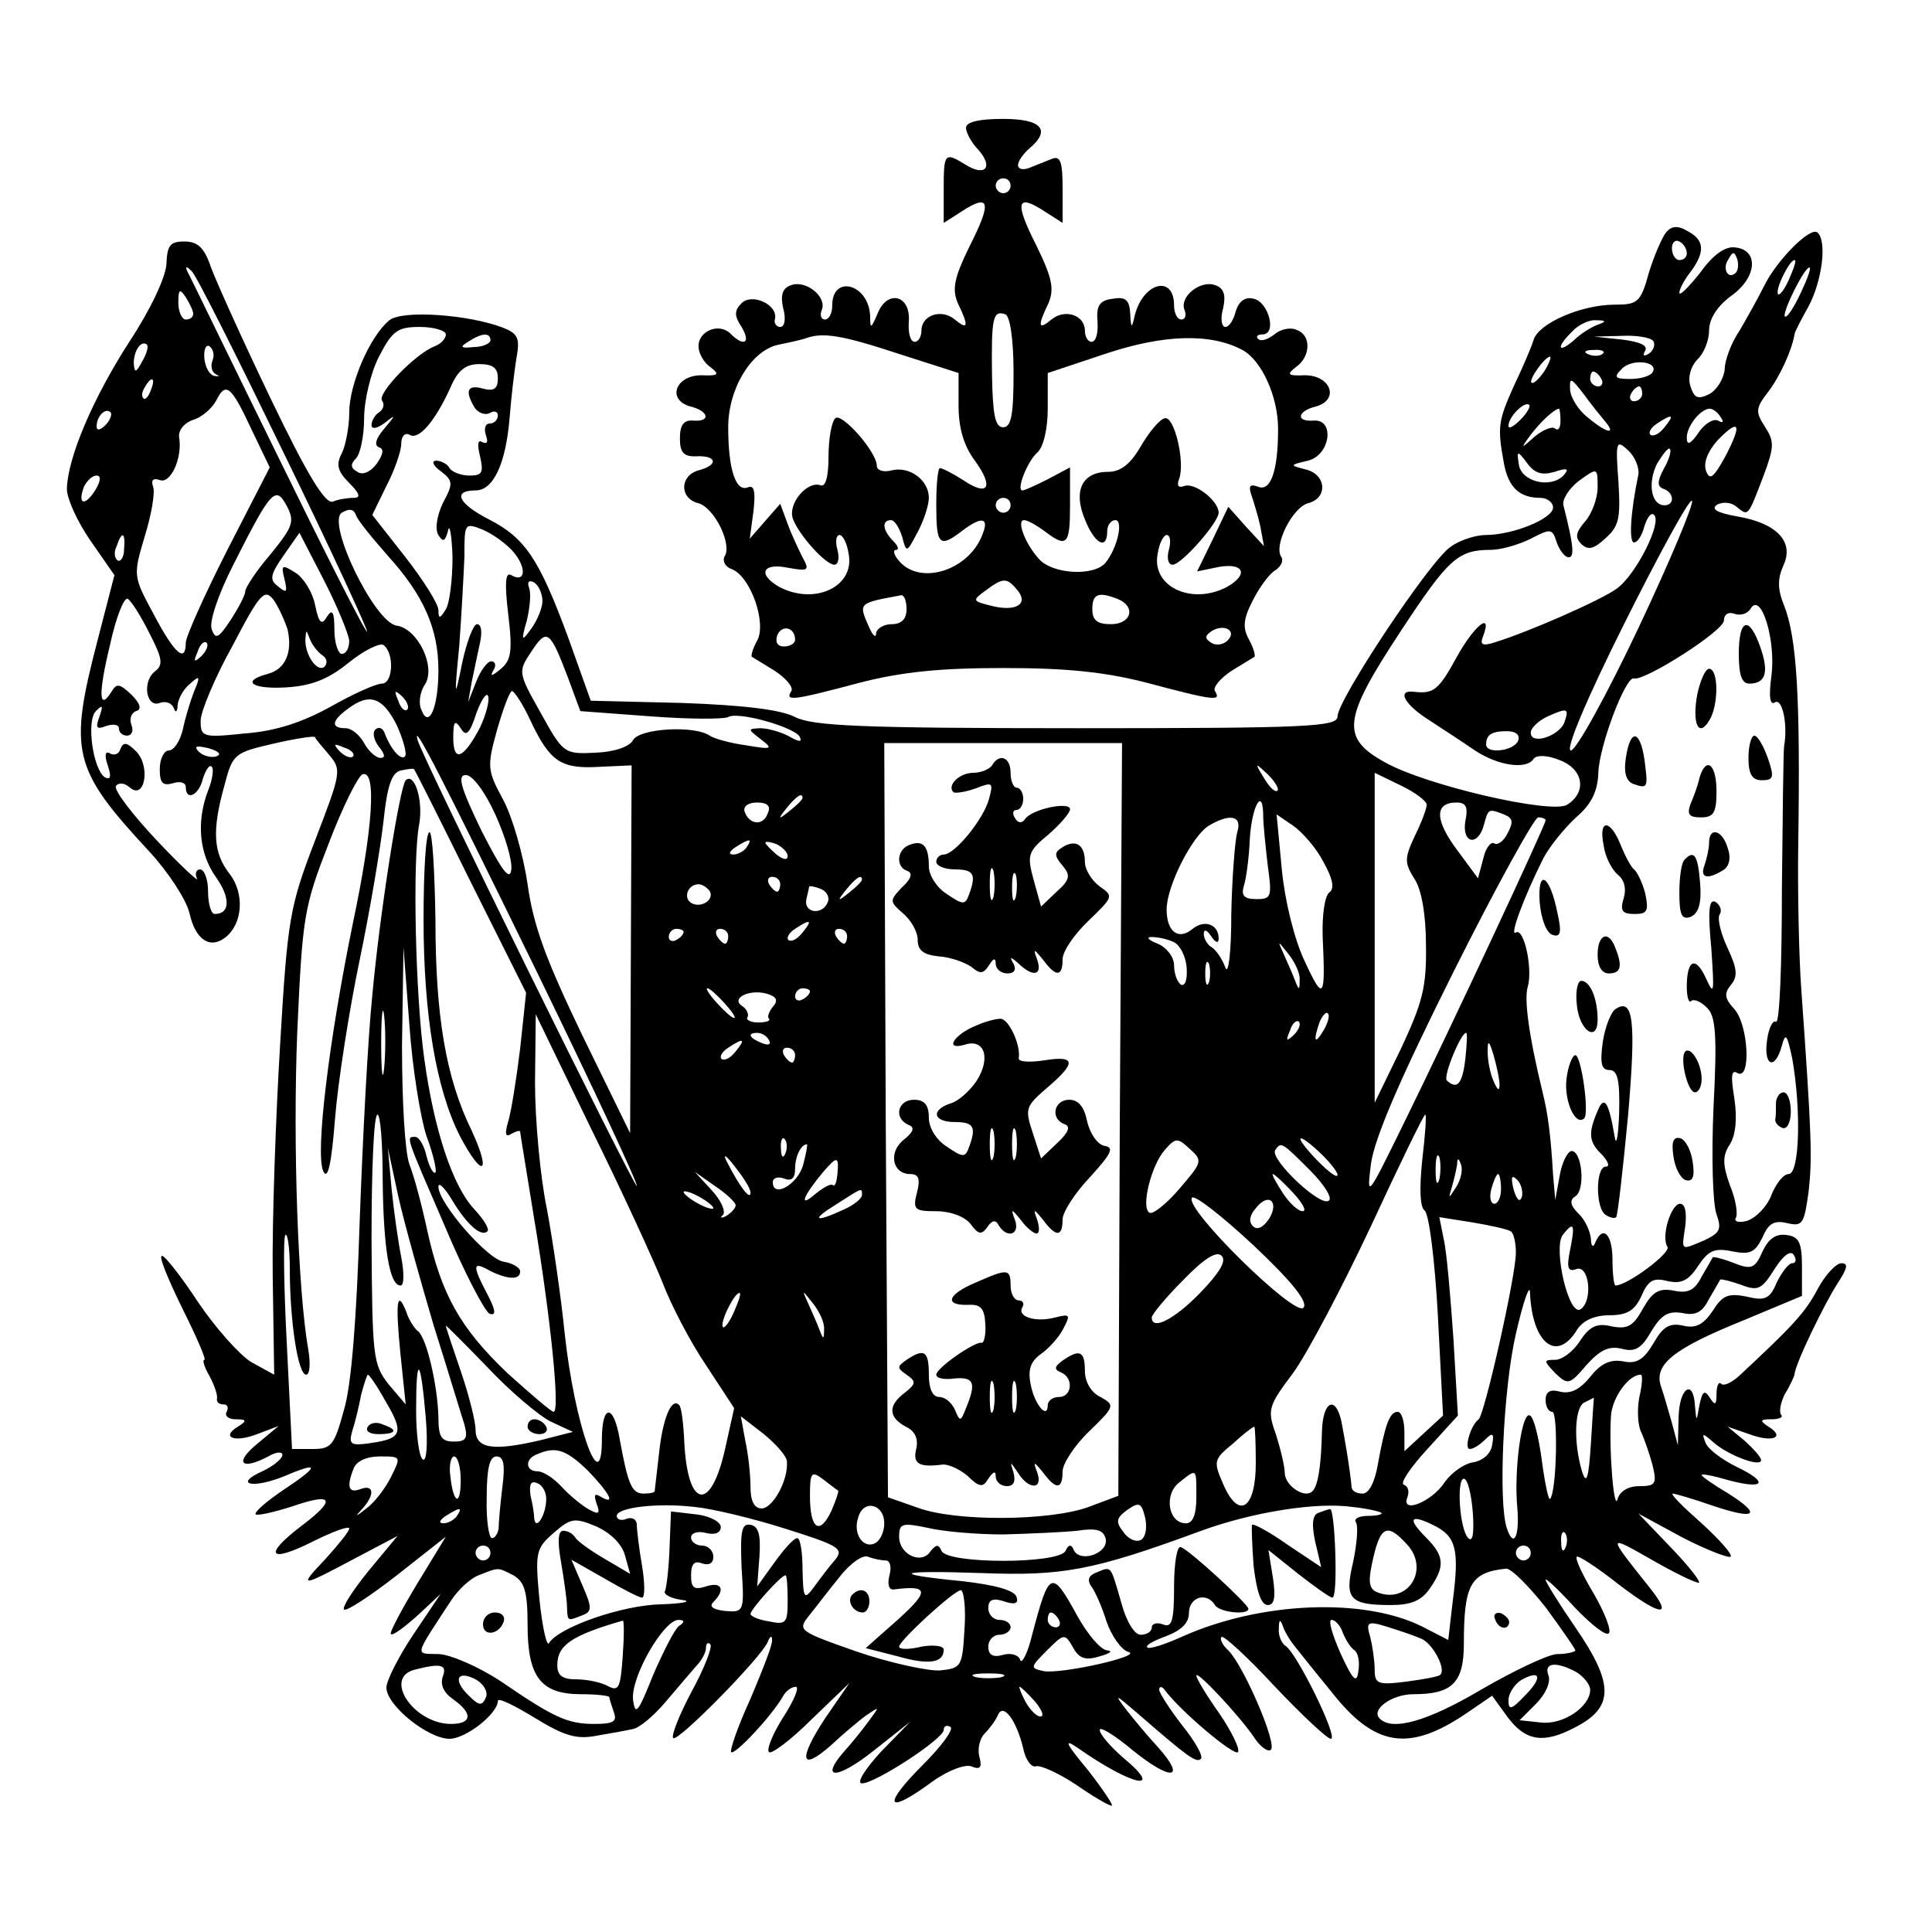
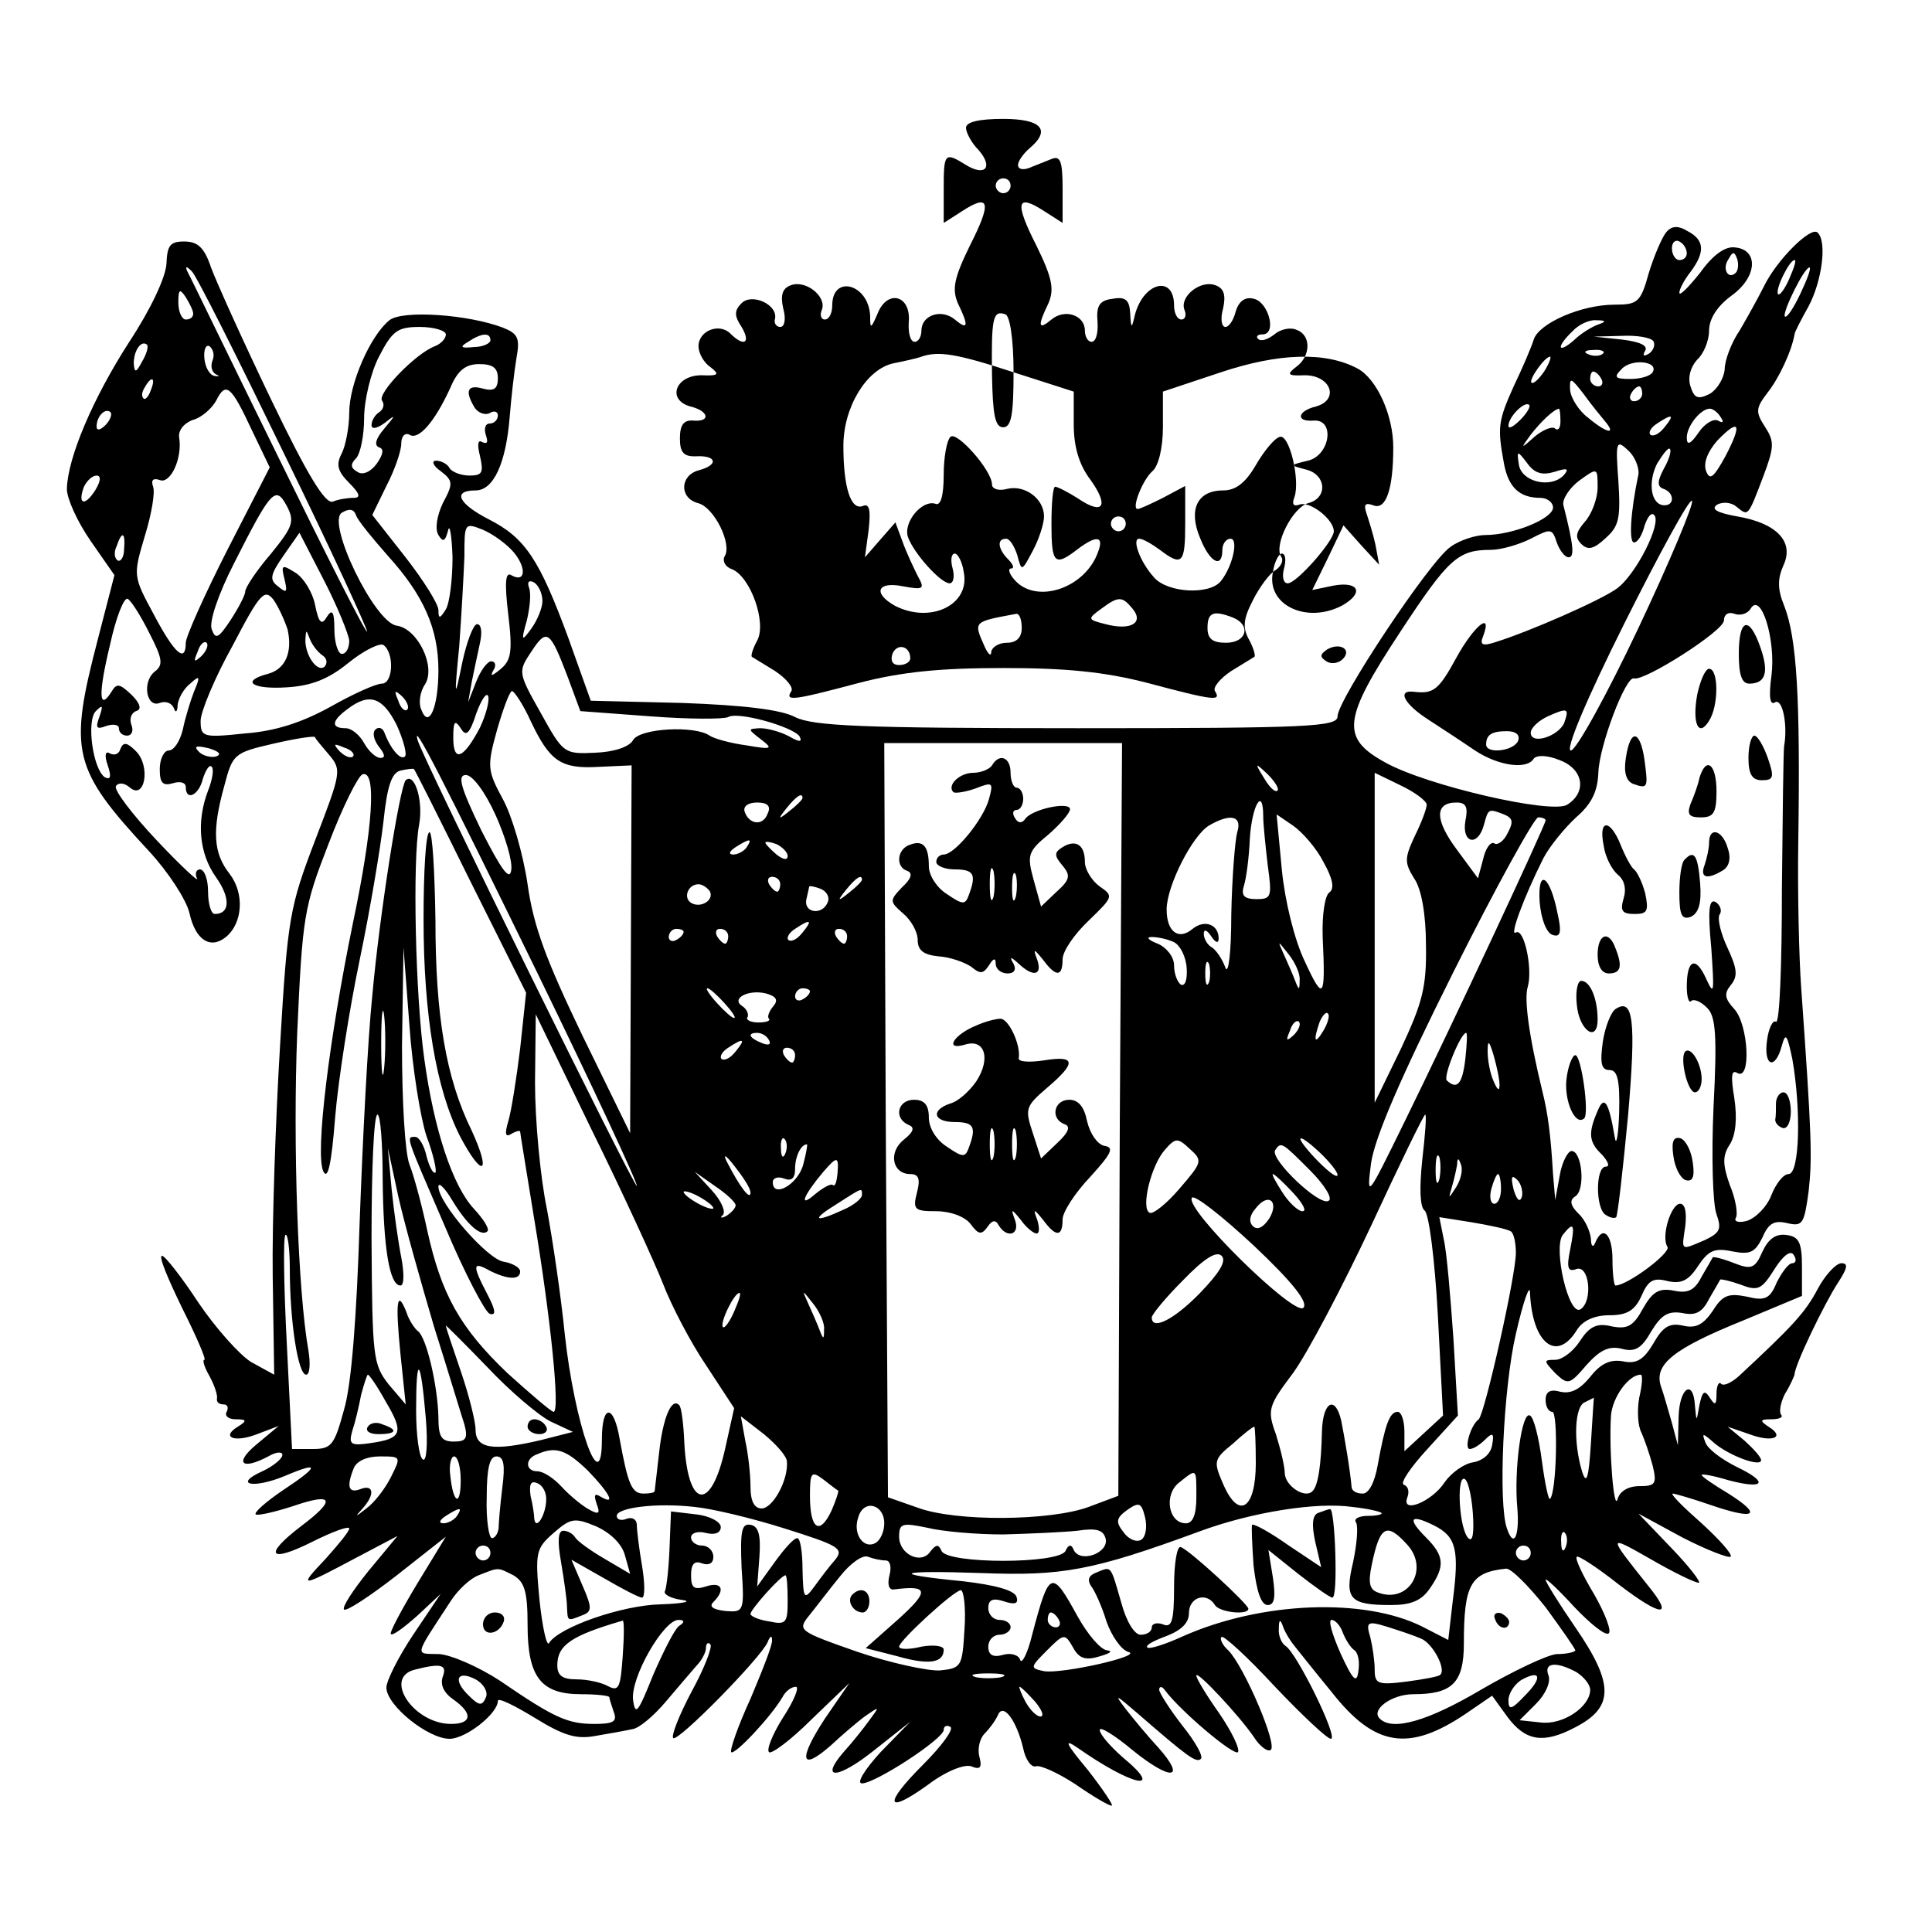
<svg xmlns="http://www.w3.org/2000/svg" version="1.0" width="260pt" height="260pt" viewBox="0 0 260 260" preserveAspectRatio="xMidYMid meet">
  <g transform="translate(0,260) scale(0.1,-0.1)" fill="#000000" stroke="none">
-     <path d="M1300 2428 c0 -6 7 -20 17 -30 20 -23 9 -36 -17 -20 -29 18 -30 16 -30 -33 l0 -45 25 16 c37 24 40 12 10 -47 -21 -43 -24 -58 -16 -77 15 -31 14 -37 -4 -22 -18 15 -45 6 -45 -15 0 -8 -4 -15 -9 -15 -6 0 -9 12 -8 27 3 36 -29 44 -42 11 -9 -21 -10 -21 -10 -3 -2 43 -51 56 -51 14 0 -10 -4 -19 -10 -19 -5 0 -7 6 -4 13 7 18 -22 41 -42 33 -11 -4 -14 -13 -10 -31 4 -14 2 -25 -4 -25 -5 0 -9 5 -7 11 4 19 -31 35 -45 21 -10 -10 -10 -17 0 -32 13 -22 3 -27 -15 -9 -15 15 -43 4 -43 -17 0 -9 7 -22 16 -28 13 -10 11 -12 -12 -11 -35 0 -47 -33 -15 -42 25 -6 28 -21 4 -19 -13 1 -18 -6 -18 -24 0 -19 5 -25 23 -24 27 1 29 -12 2 -19 -25 -7 -26 -37 -1 -44 22 -5 47 -56 36 -72 -3 -6 1 -14 10 -17 25 -10 47 -72 34 -96 -6 -11 -9 -21 -7 -22 2 -1 16 -10 31 -19 15 -10 25 -22 22 -27 -9 -14 1 -13 91 11 58 15 110 20 194 20 84 0 136 -5 194 -20 90 -24 100 -25 91 -11 -3 5 7 17 22 27 15 9 29 18 31 19 2 1 -1 12 -7 23 -9 16 -8 28 5 53 9 18 23 37 31 41 7 5 11 13 7 18 -10 16 16 67 37 72 26 7 24 38 -3 45 -23 6 -23 6 2 12 30 7 37 56 8 54 -25 -2 -22 13 3 19 32 9 20 42 -15 42 -23 -1 -25 1 -12 11 20 14 21 43 1 50 -8 4 -22 1 -30 -6 -9 -7 -18 -10 -22 -6 -3 3 -1 6 6 6 20 0 8 44 -12 48 -12 3 -20 -4 -24 -17 -3 -12 -9 -21 -14 -21 -5 0 -7 11 -3 25 4 18 1 27 -10 31 -20 8 -49 -15 -42 -33 3 -7 1 -13 -4 -13 -6 0 -10 9 -10 19 0 42 -42 31 -53 -14 -4 -18 -5 -17 -6 3 -1 18 -6 23 -23 20 -18 -2 -23 -9 -21 -31 1 -15 -2 -27 -8 -27 -5 0 -9 7 -9 15 0 21 -27 30 -45 15 -18 -15 -19 -9 -4 22 8 19 5 34 -16 77 -30 59 -27 71 10 47 l25 -16 0 46 c0 37 -3 45 -15 40 -8 -3 -22 -9 -30 -12 -8 -3 -15 -2 -15 4 0 5 7 15 15 22 30 25 17 40 -35 40 -32 0 -50 -4 -50 -12z m60 -78 c0 -5 -4 -10 -10 -10 -5 0 -10 5 -10 10 0 6 5 10 10 10 6 0 10 -4 10 -10z m4 -251 c0 -57 -3 -74 -14 -74 -11 0 -14 17 -15 70 -1 77 1 88 18 82 6 -2 11 -33 11 -78z m-155 25 l81 -26 0 -44 c0 -30 7 -54 22 -74 26 -36 18 -49 -16 -26 -14 9 -28 16 -31 16 -3 0 -5 -22 -5 -50 0 -53 4 -58 34 -35 26 20 37 19 29 -2 -17 -50 -84 -72 -113 -38 -7 8 -9 15 -4 15 4 0 3 5 -4 12 -14 14 -16 28 -3 28 5 0 11 -10 15 -22 6 -23 6 -22 21 6 8 15 15 36 15 46 0 24 -26 43 -50 37 -11 -3 -20 0 -20 6 0 19 -48 73 -56 64 -5 -5 -9 -28 -9 -51 0 -28 -4 -42 -11 -39 -18 6 -44 -25 -37 -45 8 -22 44 -62 56 -62 5 0 7 9 4 20 -3 11 -2 20 3 20 4 0 10 -11 12 -25 9 -44 -45 -70 -93 -45 -30 17 -23 33 11 26 28 -5 30 -4 20 14 -5 10 -15 31 -20 45 l-10 27 -21 -24 -20 -23 5 37 c3 27 1 36 -8 32 -16 -6 -26 25 -26 81 0 52 31 103 67 111 15 3 33 7 38 9 23 8 48 4 124 -21z m463 5 c26 -14 48 -63 48 -106 0 -57 -10 -85 -27 -78 -11 4 -13 1 -9 -11 3 -9 9 -28 12 -42 l5 -27 -24 26 -24 27 -21 -44 -21 -43 29 6 c34 6 41 -10 11 -27 -48 -25 -102 1 -93 45 2 14 8 25 12 25 5 0 6 -9 3 -20 -3 -11 -1 -20 5 -20 12 0 62 57 62 70 0 16 -32 41 -46 36 -8 -3 -11 0 -7 10 8 23 -7 86 -20 81 -7 -2 -21 -19 -32 -38 -14 -24 -27 -34 -44 -34 -35 0 -47 -26 -31 -64 13 -33 30 -42 30 -16 0 8 5 15 11 15 11 0 3 -37 -13 -57 -15 -19 -72 -16 -90 5 -19 21 -30 52 -20 52 5 0 17 -7 28 -15 30 -23 34 -18 34 35 l0 51 -30 -16 c-16 -8 -31 -15 -34 -15 -9 0 7 40 20 51 8 7 14 31 14 59 l0 48 78 26 c78 26 141 28 184 5z m-312 -209 c0 -5 -4 -10 -10 -10 -5 0 -10 5 -10 10 0 6 5 10 10 10 6 0 10 -4 10 -10z m9 -114 c16 -19 -2 -30 -36 -21 -24 6 -25 7 -7 20 24 18 29 18 43 1z m-149 -26 c0 -13 -7 -20 -20 -20 -11 0 -20 -6 -21 -12 0 -7 -4 -4 -9 7 -15 34 -16 33 43 44 4 0 7 -8 7 -19z m284 14 c25 -10 19 -34 -9 -34 -18 0 -25 5 -25 20 0 21 8 24 34 14z m-434 -55 c0 -5 -7 -9 -15 -9 -9 0 -12 6 -9 15 6 15 24 11 24 -6z m582 -1 c-6 -6 -16 -7 -22 -3 -9 6 -9 9 1 16 17 10 34 0 21 -13z" />
+     <path d="M1300 2428 c0 -6 7 -20 17 -30 20 -23 9 -36 -17 -20 -29 18 -30 16 -30 -33 l0 -45 25 16 c37 24 40 12 10 -47 -21 -43 -24 -58 -16 -77 15 -31 14 -37 -4 -22 -18 15 -45 6 -45 -15 0 -8 -4 -15 -9 -15 -6 0 -9 12 -8 27 3 36 -29 44 -42 11 -9 -21 -10 -21 -10 -3 -2 43 -51 56 -51 14 0 -10 -4 -19 -10 -19 -5 0 -7 6 -4 13 7 18 -22 41 -42 33 -11 -4 -14 -13 -10 -31 4 -14 2 -25 -4 -25 -5 0 -9 5 -7 11 4 19 -31 35 -45 21 -10 -10 -10 -17 0 -32 13 -22 3 -27 -15 -9 -15 15 -43 4 -43 -17 0 -9 7 -22 16 -28 13 -10 11 -12 -12 -11 -35 0 -47 -33 -15 -42 25 -6 28 -21 4 -19 -13 1 -18 -6 -18 -24 0 -19 5 -25 23 -24 27 1 29 -12 2 -19 -25 -7 -26 -37 -1 -44 22 -5 47 -56 36 -72 -3 -6 1 -14 10 -17 25 -10 47 -72 34 -96 -6 -11 -9 -21 -7 -22 2 -1 16 -10 31 -19 15 -10 25 -22 22 -27 -9 -14 1 -13 91 11 58 15 110 20 194 20 84 0 136 -5 194 -20 90 -24 100 -25 91 -11 -3 5 7 17 22 27 15 9 29 18 31 19 2 1 -1 12 -7 23 -9 16 -8 28 5 53 9 18 23 37 31 41 7 5 11 13 7 18 -10 16 16 67 37 72 26 7 24 38 -3 45 -23 6 -23 6 2 12 30 7 37 56 8 54 -25 -2 -22 13 3 19 32 9 20 42 -15 42 -23 -1 -25 1 -12 11 20 14 21 43 1 50 -8 4 -22 1 -30 -6 -9 -7 -18 -10 -22 -6 -3 3 -1 6 6 6 20 0 8 44 -12 48 -12 3 -20 -4 -24 -17 -3 -12 -9 -21 -14 -21 -5 0 -7 11 -3 25 4 18 1 27 -10 31 -20 8 -49 -15 -42 -33 3 -7 1 -13 -4 -13 -6 0 -10 9 -10 19 0 42 -42 31 -53 -14 -4 -18 -5 -17 -6 3 -1 18 -6 23 -23 20 -18 -2 -23 -9 -21 -31 1 -15 -2 -27 -8 -27 -5 0 -9 7 -9 15 0 21 -27 30 -45 15 -18 -15 -19 -9 -4 22 8 19 5 34 -16 77 -30 59 -27 71 10 47 l25 -16 0 46 c0 37 -3 45 -15 40 -8 -3 -22 -9 -30 -12 -8 -3 -15 -2 -15 4 0 5 7 15 15 22 30 25 17 40 -35 40 -32 0 -50 -4 -50 -12z m60 -78 c0 -5 -4 -10 -10 -10 -5 0 -10 5 -10 10 0 6 5 10 10 10 6 0 10 -4 10 -10z m4 -251 c0 -57 -3 -74 -14 -74 -11 0 -14 17 -15 70 -1 77 1 88 18 82 6 -2 11 -33 11 -78z l81 -26 0 -44 c0 -30 7 -54 22 -74 26 -36 18 -49 -16 -26 -14 9 -28 16 -31 16 -3 0 -5 -22 -5 -50 0 -53 4 -58 34 -35 26 20 37 19 29 -2 -17 -50 -84 -72 -113 -38 -7 8 -9 15 -4 15 4 0 3 5 -4 12 -14 14 -16 28 -3 28 5 0 11 -10 15 -22 6 -23 6 -22 21 6 8 15 15 36 15 46 0 24 -26 43 -50 37 -11 -3 -20 0 -20 6 0 19 -48 73 -56 64 -5 -5 -9 -28 -9 -51 0 -28 -4 -42 -11 -39 -18 6 -44 -25 -37 -45 8 -22 44 -62 56 -62 5 0 7 9 4 20 -3 11 -2 20 3 20 4 0 10 -11 12 -25 9 -44 -45 -70 -93 -45 -30 17 -23 33 11 26 28 -5 30 -4 20 14 -5 10 -15 31 -20 45 l-10 27 -21 -24 -20 -23 5 37 c3 27 1 36 -8 32 -16 -6 -26 25 -26 81 0 52 31 103 67 111 15 3 33 7 38 9 23 8 48 4 124 -21z m463 5 c26 -14 48 -63 48 -106 0 -57 -10 -85 -27 -78 -11 4 -13 1 -9 -11 3 -9 9 -28 12 -42 l5 -27 -24 26 -24 27 -21 -44 -21 -43 29 6 c34 6 41 -10 11 -27 -48 -25 -102 1 -93 45 2 14 8 25 12 25 5 0 6 -9 3 -20 -3 -11 -1 -20 5 -20 12 0 62 57 62 70 0 16 -32 41 -46 36 -8 -3 -11 0 -7 10 8 23 -7 86 -20 81 -7 -2 -21 -19 -32 -38 -14 -24 -27 -34 -44 -34 -35 0 -47 -26 -31 -64 13 -33 30 -42 30 -16 0 8 5 15 11 15 11 0 3 -37 -13 -57 -15 -19 -72 -16 -90 5 -19 21 -30 52 -20 52 5 0 17 -7 28 -15 30 -23 34 -18 34 35 l0 51 -30 -16 c-16 -8 -31 -15 -34 -15 -9 0 7 40 20 51 8 7 14 31 14 59 l0 48 78 26 c78 26 141 28 184 5z m-312 -209 c0 -5 -4 -10 -10 -10 -5 0 -10 5 -10 10 0 6 5 10 10 10 6 0 10 -4 10 -10z m9 -114 c16 -19 -2 -30 -36 -21 -24 6 -25 7 -7 20 24 18 29 18 43 1z m-149 -26 c0 -13 -7 -20 -20 -20 -11 0 -20 -6 -21 -12 0 -7 -4 -4 -9 7 -15 34 -16 33 43 44 4 0 7 -8 7 -19z m284 14 c25 -10 19 -34 -9 -34 -18 0 -25 5 -25 20 0 21 8 24 34 14z m-434 -55 c0 -5 -7 -9 -15 -9 -9 0 -12 6 -9 15 6 15 24 11 24 -6z m582 -1 c-6 -6 -16 -7 -22 -3 -9 6 -9 9 1 16 17 10 34 0 21 -13z" />
    <path d="M2242 2287 c-5 -6 -16 -31 -23 -54 -11 -40 -15 -43 -46 -43 -45 0 -102 -25 -109 -47 -3 -10 -15 -38 -27 -63 -21 -47 -22 -55 -13 -104 6 -32 21 -46 49 -46 9 0 17 -6 17 -13 0 -15 -54 -37 -91 -37 -13 0 -35 -7 -47 -16 -28 -19 -152 -206 -152 -228 0 -14 -37 -16 -350 -16 -291 0 -356 3 -380 15 -19 10 -69 16 -152 19 l-123 3 -30 84 c-39 106 -58 135 -107 160 -41 21 -50 39 -18 39 24 0 41 36 46 100 2 25 6 60 9 78 5 27 2 33 -18 41 -47 18 -136 24 -153 10 -26 -21 -54 -86 -54 -124 0 -20 -5 -45 -10 -55 -8 -15 -6 -24 10 -40 14 -14 16 -20 6 -20 -8 0 -21 -2 -28 -5 -10 -4 -34 35 -83 137 -38 79 -74 159 -81 178 -9 27 -18 35 -36 35 -19 0 -23 -5 -24 -30 -1 -18 -21 -61 -50 -105 -49 -76 -83 -156 -84 -198 0 -13 14 -44 32 -70 l32 -46 -22 -85 c-40 -153 -35 -175 69 -287 25 -27 50 -65 54 -83 8 -36 28 -49 49 -32 23 19 25 59 5 85 -22 28 -24 58 -7 119 11 42 13 44 65 56 30 7 56 11 57 9 0 -2 9 -12 19 -24 17 -20 16 -24 -19 -115 -34 -89 -37 -104 -47 -274 -6 -99 -11 -240 -10 -313 l2 -132 -31 17 c-16 10 -48 46 -71 80 -23 35 -45 63 -49 63 -5 0 8 -31 27 -70 19 -38 33 -70 30 -70 -3 0 0 -10 7 -22 7 -13 11 -26 10 -30 -1 -5 3 -8 9 -8 5 0 7 -4 4 -10 -3 -5 2 -10 12 -10 15 0 16 -2 3 -10 -23 -14 -5 -22 26 -10 l29 11 -30 -25 c-30 -25 -20 -35 16 -16 10 6 19 7 19 2 0 -5 -12 -15 -27 -22 -40 -18 -12 -24 31 -6 47 20 46 13 -4 -20 -22 -15 -38 -29 -36 -32 3 -2 25 3 50 11 55 19 59 9 11 -27 -51 -39 -43 -50 15 -21 28 14 50 22 50 18 0 -4 -15 -22 -32 -41 -37 -39 -35 -39 42 2 l55 29 -39 -47 c-21 -26 -36 -49 -33 -52 3 -3 35 18 71 46 l66 52 -39 -64 c-21 -35 -37 -65 -35 -67 2 -3 18 9 36 25 l31 29 -37 -55 c-20 -30 -36 -62 -36 -71 0 -24 56 -69 85 -69 22 0 65 34 65 51 0 5 22 -6 50 -23 39 -24 56 -29 82 -24 18 3 40 7 49 9 9 1 29 18 45 37 16 19 35 41 41 48 7 7 13 18 13 24 0 6 3 9 6 5 3 -3 -8 -32 -25 -63 -17 -32 -28 -60 -25 -63 6 -6 118 108 127 129 3 8 6 10 6 3 1 -6 -13 -41 -29 -79 -17 -37 -28 -69 -26 -72 5 -4 53 47 69 74 4 8 12 14 18 14 5 0 -2 -18 -17 -41 -14 -22 -23 -44 -19 -47 3 -3 29 16 57 44 l51 49 -33 -48 c-36 -55 -33 -72 8 -36 15 14 36 32 47 40 19 13 19 13 5 -6 -8 -11 -23 -30 -34 -42 -34 -39 -9 -38 41 2 l48 38 -40 -41 c-21 -23 -33 -42 -25 -42 18 0 110 60 110 72 0 5 4 7 9 4 5 -3 -12 -26 -37 -51 -54 -54 -50 -68 8 -26 24 18 48 27 57 24 12 -5 15 -2 11 13 -3 11 1 25 7 31 7 7 15 18 18 25 7 17 25 -7 34 -45 3 -15 11 -26 17 -24 6 2 30 -9 53 -24 23 -16 45 -29 49 -29 3 0 -11 21 -32 48 -30 36 -33 43 -14 30 74 -52 119 -61 61 -13 -17 15 -31 31 -31 37 0 5 20 -7 45 -28 51 -41 72 -39 34 4 -14 15 -33 38 -44 52 -16 21 -14 20 15 -5 68 -59 80 -68 86 -62 4 3 -8 24 -25 45 -17 22 -31 44 -31 48 0 5 4 5 8 -1 21 -28 92 -88 98 -83 3 4 -8 27 -25 52 -17 24 -31 47 -31 51 0 8 57 -53 77 -82 8 -13 19 -21 23 -18 10 6 -36 113 -57 134 -8 7 -12 16 -9 18 2 3 35 -27 71 -66 37 -39 71 -71 76 -71 11 0 -46 116 -61 125 -5 3 -10 14 -9 23 0 13 2 14 6 2 3 -8 10 -19 15 -25 4 -5 27 -34 50 -62 58 -74 104 -81 181 -29 l35 24 21 -29 c24 -32 48 -36 90 -14 53 27 54 58 1 135 -22 32 -40 61 -40 64 0 3 18 -14 39 -37 22 -23 42 -39 46 -35 4 3 -5 27 -20 53 -15 25 -26 48 -23 50 2 2 27 -14 56 -37 59 -45 75 -45 40 -2 -55 69 -55 69 3 36 31 -18 60 -32 65 -32 4 0 -12 21 -36 46 l-45 47 59 -32 c33 -17 62 -28 65 -26 3 3 -15 23 -39 45 -25 22 -42 39 -39 40 3 0 27 -7 53 -16 59 -20 68 -13 22 16 -20 12 -36 23 -36 25 0 2 16 -1 36 -7 49 -13 55 -3 11 18 -20 10 -39 24 -42 33 -5 13 -4 13 12 -1 20 -17 63 -33 63 -23 0 4 -10 15 -22 26 l-23 19 29 -10 c32 -12 49 -4 26 10 -12 8 -12 10 4 10 11 0 16 3 13 6 -3 4 -1 16 5 28 7 11 12 23 13 26 0 13 41 97 58 123 13 20 15 27 5 27 -7 0 -22 -16 -32 -35 -17 -32 -34 -50 -106 -117 -10 -9 -21 -14 -24 -10 -3 3 -6 -3 -6 -14 0 -15 -2 -16 -9 -5 -7 11 -10 9 -14 -10 -4 -23 -4 -23 -6 -1 -2 37 -21 25 -22 -15 l-1 -38 -8 30 c-5 17 -11 39 -15 50 -9 29 17 50 111 88 l79 33 0 39 c0 33 -4 41 -21 43 -14 2 -24 -5 -32 -22 -10 -23 -15 -25 -38 -16 -15 6 -28 9 -29 8 -1 -2 -8 -14 -15 -26 -9 -18 -18 -23 -37 -19 -20 4 -29 -1 -42 -24 -13 -24 -21 -28 -42 -24 -20 5 -30 0 -43 -20 -9 -14 -24 -25 -33 -25 -16 0 -16 -1 0 -18 17 -16 19 -16 42 11 18 20 30 26 47 22 18 -5 27 0 40 23 14 23 23 28 42 25 18 -4 27 1 36 19 7 12 14 24 15 26 1 1 14 -2 28 -7 23 -9 28 -6 45 21 12 19 22 26 26 19 4 -6 3 -11 -2 -11 -5 0 -14 -12 -21 -26 -9 -22 -16 -25 -40 -19 -25 5 -33 2 -46 -19 -13 -19 -23 -24 -40 -20 -18 4 -27 -1 -40 -24 -13 -22 -23 -28 -41 -24 -17 3 -30 -3 -44 -21 -14 -17 -26 -23 -40 -20 -14 4 -20 0 -20 -11 0 -9 4 -16 9 -16 8 0 6 -108 -3 -117 -2 -3 -7 21 -11 51 -4 31 -11 59 -16 61 -11 7 -22 -74 -17 -125 3 -38 -5 -54 -14 -27 -12 33 -5 189 12 262 10 44 19 69 19 55 3 -68 36 -94 63 -50 8 13 24 20 44 20 23 0 34 6 43 26 9 21 16 25 35 20 18 -4 28 0 41 20 14 21 22 25 46 20 25 -5 31 -1 41 19 8 19 16 23 33 19 21 -5 23 -1 29 43 5 45 4 76 -10 273 -3 41 -5 129 -4 195 3 197 -2 277 -19 320 -9 22 -9 36 -1 54 15 32 -9 57 -62 66 -28 5 -36 10 -27 16 8 4 19 3 26 -3 16 -13 15 -14 36 41 15 40 15 47 2 67 -13 20 -12 25 4 46 15 19 32 55 36 78 0 3 9 20 19 38 18 34 25 87 12 99 -9 9 -55 -37 -72 -72 -8 -16 -23 -43 -33 -60 -11 -16 -20 -40 -20 -52 -1 -12 -10 -27 -20 -33 -16 -8 -21 -6 -26 10 -4 12 0 26 9 36 9 8 16 26 16 39 0 16 11 33 30 47 35 25 37 62 5 65 -13 2 -30 -10 -47 -34 -16 -20 -28 -32 -28 -27 0 5 7 18 15 28 20 27 19 43 -4 55 -13 8 -22 7 -29 -2z m28 -28 c0 -5 -4 -9 -10 -9 -5 0 -10 7 -10 16 0 8 5 12 10 9 6 -3 10 -10 10 -16z m66 -26 c-10 -10 -19 5 -10 18 6 11 8 11 12 0 2 -7 1 -15 -2 -18z m72 -8 c-6 -14 -13 -23 -15 -21 -5 5 15 46 22 46 3 0 -1 -11 -7 -25z m-2025 -237 c64 -131 113 -238 111 -238 -3 0 -57 107 -121 238 -64 130 -118 242 -121 247 -3 7 -1 7 6 0 6 -5 62 -117 125 -247z m2040 217 c-9 -19 -18 -33 -21 -31 -4 5 26 66 33 66 3 0 -3 -16 -12 -35z m-2163 -27 c0 -5 -4 -8 -10 -8 -5 0 -10 10 -10 23 0 18 2 19 10 7 5 -8 10 -18 10 -22z m1890 -15 c-8 -3 -23 -12 -32 -21 -22 -19 -24 -9 -2 12 8 9 23 16 32 15 14 0 14 -2 2 -6z m-1550 -13 c0 -6 -7 -13 -15 -16 -26 -10 -77 -63 -71 -73 4 -5 2 -12 -4 -16 -5 -3 -10 -11 -10 -17 0 -6 7 -5 18 3 15 12 15 11 -1 -8 -11 -13 -14 -22 -7 -25 7 -2 6 -9 -3 -22 -8 -11 -19 -16 -26 -11 -9 5 -10 10 -2 18 6 6 11 31 11 54 0 24 9 62 20 83 18 35 25 40 55 40 19 0 35 -5 35 -10z m60 -8 c0 -4 -10 -9 -22 -9 -18 -2 -20 0 -8 7 18 12 30 13 30 2z m1565 -1 c3 -5 0 -13 -6 -17 -7 -4 -9 -3 -5 4 4 7 -7 12 -31 15 l-38 4 37 1 c20 1 39 -2 43 -7z m-2034 -28 c-8 -15 -10 -15 -11 -2 0 17 10 32 18 25 2 -3 -1 -13 -7 -23z m95 2 c-3 -8 -1 -16 5 -19 5 -2 4 -3 -2 -2 -7 1 -13 12 -14 24 -1 11 2 19 7 16 5 -4 7 -12 4 -19z m1871 9 c-3 -3 -12 -4 -19 -1 -8 3 -5 6 6 6 11 1 17 -2 13 -5z m-79 -24 c-7 -10 -14 -17 -17 -15 -4 4 18 35 25 35 2 0 -1 -9 -8 -20z m146 -1 c-3 -5 -16 -9 -30 -9 -20 0 -23 2 -12 13 13 15 51 11 42 -4z m-1554 -8 c0 -14 -5 -18 -20 -14 -21 6 -25 -3 -11 -26 5 -7 14 -10 20 -7 6 4 11 2 11 -3 0 -6 -5 -11 -11 -11 -6 0 -8 -7 -5 -16 3 -9 2 -12 -5 -9 -6 4 -7 -3 -3 -19 5 -22 3 -26 -14 -26 -12 0 -24 5 -27 10 -3 6 -12 10 -18 10 -7 0 -4 -7 6 -14 17 -13 17 -17 3 -43 -8 -17 -11 -35 -6 -43 6 -10 9 -9 13 6 2 10 5 -6 6 -36 0 -30 -4 -62 -9 -70 -8 -13 -10 -13 -10 -1 0 8 -20 40 -45 72 l-44 56 19 39 c11 21 20 47 20 57 0 10 5 15 11 12 12 -8 34 17 55 63 10 24 21 32 39 32 18 0 25 -5 25 -19z m1485 -1 c3 -5 1 -10 -4 -10 -6 0 -11 5 -11 10 0 6 2 10 4 10 3 0 8 -4 11 -10z m-1952 -15 c-3 -9 -8 -14 -10 -11 -3 3 -2 9 2 15 9 16 15 13 8 -4z m1957 -42 c16 -19 2 -16 -23 5 -12 9 -23 26 -24 37 -1 18 1 17 18 -5 10 -14 24 -31 29 -37z m-1821 -12 l24 -50 -57 -111 c-31 -61 -56 -117 -56 -125 0 -28 -15 -15 -43 38 -28 52 -28 52 -12 106 9 29 14 59 11 66 -3 9 0 12 9 9 14 -6 31 29 26 58 -1 9 7 19 19 23 11 3 25 15 31 26 13 26 20 20 48 -40z m1871 49 c0 -5 -5 -10 -11 -10 -5 0 -7 5 -4 10 3 6 8 10 11 10 2 0 4 -4 4 -10z m-164 -35 c-9 -9 -16 -13 -16 -8 0 12 22 34 28 28 2 -2 -3 -11 -12 -20z m-1904 -7 c-7 -7 -12 -8 -12 -2 0 14 12 26 19 19 2 -3 -1 -11 -7 -17z m1958 5 c0 -9 -3 -13 -7 -10 -3 4 -16 -1 -27 -10 -20 -18 -20 -17 -6 2 14 18 31 34 38 35 1 0 2 -7 2 -17z m216 5 c4 -6 3 -8 -4 -4 -6 3 -18 -4 -26 -16 -11 -16 -16 -18 -16 -7 0 16 19 39 31 39 4 0 11 -5 15 -12z m-76 -13 c-7 -9 -15 -13 -19 -10 -3 3 1 10 9 15 21 14 24 12 10 -5z m82 -39 c-16 -29 -21 -33 -26 -20 -4 11 2 26 15 41 30 31 34 23 11 -21z m-117 -24 c-11 -52 -13 -92 -6 -92 5 0 11 10 14 22 4 12 9 19 13 15 11 -10 -24 -80 -50 -99 -22 -16 -118 -58 -163 -72 -18 -6 -22 -4 -17 8 13 35 -13 13 -36 -29 -24 -44 -31 -49 -57 -46 -24 3 -13 -17 20 -38 17 -11 46 -30 62 -41 32 -21 70 -26 79 -11 4 5 18 5 35 -2 32 -12 37 -43 10 -60 -21 -13 -190 26 -245 57 -60 33 -57 58 20 175 65 99 78 111 122 111 14 0 38 7 54 15 27 14 29 14 35 -5 4 -11 11 -20 16 -20 8 0 7 15 -7 70 -2 8 8 23 21 33 25 18 25 18 25 -9 0 -15 -8 -36 -17 -46 -12 -14 -14 -21 -5 -30 9 -9 17 -7 33 8 18 16 20 27 17 76 -4 54 -3 57 13 42 9 -8 15 -23 14 -32z m34 7 c-9 -17 -9 -24 0 -27 14 -5 15 -22 1 -22 -18 0 -23 30 -10 56 8 13 15 22 17 20 3 -2 -1 -15 -8 -27z m-147 -4 c18 6 20 4 12 -5 -18 -18 -57 -8 -60 15 -3 19 -2 19 11 2 10 -14 20 -17 37 -12z m-1964 -25 c-14 -22 -24 -19 -15 5 4 8 11 15 17 15 6 0 6 -7 -2 -20z m236 -86 c-19 -22 -34 -45 -34 -50 0 -5 -9 -22 -20 -39 -16 -24 -20 -26 -25 -12 -4 9 8 46 30 89 50 99 56 105 71 77 11 -21 8 -28 -22 -65z m1841 -99 c-43 -91 -84 -165 -91 -165 -8 0 21 69 72 171 47 94 88 169 91 165 3 -3 -29 -80 -72 -171z m-1683 97 c48 -53 68 -98 68 -154 0 -50 -13 -80 -23 -53 -4 8 -2 24 5 34 15 24 -10 75 -38 79 -30 4 -95 139 -74 152 10 6 16 5 19 -3 2 -7 22 -31 43 -55z m170 4 c17 -21 15 -41 -4 -30 -8 5 -9 -11 -4 -53 6 -50 4 -62 -11 -74 -11 -9 -14 -10 -9 -1 4 6 3 12 -3 12 -5 0 -14 -12 -20 -27 l-11 -28 5 28 c3 15 8 38 11 52 3 14 2 25 -4 25 -5 0 -14 -24 -20 -52 -10 -50 -11 -49 -4 22 3 41 6 96 7 121 0 45 0 46 25 36 14 -6 33 -20 42 -31z m-525 5 c0 -11 -5 -18 -9 -15 -4 3 -5 11 -1 19 7 21 12 19 10 -4z m303 -123 c0 -10 -4 -18 -10 -18 -5 0 -10 15 -10 33 0 24 -3 28 -10 17 -7 -12 -11 -9 -16 16 -3 16 -15 36 -26 43 -19 12 -20 11 -15 -9 4 -17 3 -19 -9 -9 -12 9 -10 16 8 42 l21 30 33 -64 c18 -35 33 -72 34 -81z m260 53 c0 -9 -7 -26 -15 -37 -13 -18 -14 -17 -6 11 4 17 6 36 3 44 -3 8 0 11 7 7 6 -4 11 -15 11 -25z m-343 -38 c7 -31 -3 -54 -27 -60 -37 -10 -20 -21 26 -18 33 2 56 11 83 33 21 17 42 27 47 24 15 -11 13 -52 -2 -52 -8 0 -39 -14 -69 -31 -38 -21 -74 -33 -115 -36 -57 -6 -60 -5 -60 17 0 12 19 58 43 101 37 71 43 77 55 62 7 -10 15 -28 19 -40z m-186 -5 c18 -35 19 -43 7 -52 -17 -14 -11 -49 7 -42 8 3 16 0 19 -7 2 -7 5 -5 5 4 1 9 8 22 17 29 13 12 14 10 5 -11 -5 -13 -12 -36 -15 -51 -4 -16 -12 -28 -19 -28 -6 0 -12 -11 -12 -25 0 -19 4 -23 18 -19 9 3 17 1 17 -5 0 -20 18 -11 23 11 4 12 9 20 12 16 3 -3 1 -17 -5 -32 -16 -42 -12 -85 11 -117 19 -27 19 -49 -2 -49 -5 0 -9 14 -9 30 0 17 -5 30 -11 30 -5 0 -7 -6 -4 -12 4 -7 -21 16 -54 51 -33 35 -58 68 -55 73 3 5 11 5 19 -2 20 -17 28 29 8 49 -12 12 -17 13 -21 3 -2 -7 -8 -9 -14 -6 -6 4 -8 -2 -3 -16 5 -15 4 -20 -4 -16 -16 11 -25 76 -12 89 9 9 10 8 5 -7 -6 -16 -4 -18 9 -13 9 3 17 2 17 -3 0 -6 5 -10 11 -10 6 0 9 6 6 14 -3 8 -1 16 6 19 8 2 6 10 -6 22 -16 15 -20 16 -27 4 -17 -27 -18 -3 -2 63 8 37 19 65 24 62 5 -3 18 -24 29 -46z m2183 -57 c-4 -29 -2 -41 5 -36 10 5 17 -31 12 -59 -1 -6 -2 -92 -3 -193 0 -101 -3 -181 -8 -178 -4 3 -10 -9 -12 -25 -5 -35 11 -41 20 -7 5 18 7 15 14 -18 12 -68 10 -155 -5 -155 -7 0 -17 -13 -23 -28 -6 -16 -21 -31 -33 -35 -11 -3 -18 -1 -15 4 3 5 0 25 -8 44 -10 28 -10 40 0 55 8 13 10 35 6 62 -5 30 -4 39 4 34 19 -11 15 65 -4 86 -13 14 -14 21 -5 32 10 12 9 22 -4 50 -9 19 -14 39 -11 45 4 5 1 13 -5 17 -9 5 -11 -10 -6 -62 4 -60 4 -65 -7 -41 -14 31 -26 26 -26 -11 0 -14 3 -23 6 -19 4 3 13 -1 21 -9 12 -11 14 -37 9 -134 -3 -66 -1 -131 4 -144 7 -20 5 -25 -16 -35 -33 -14 -31 -15 -26 19 2 18 0 30 -7 30 -12 0 -26 -44 -17 -58 5 -8 -54 -52 -70 -52 -2 0 -4 16 -4 35 0 34 -13 47 -23 23 -3 -8 -6 -5 -6 5 -1 10 -8 26 -17 34 -11 11 -12 18 -4 23 14 9 9 61 -5 61 -5 0 -13 -15 -16 -33 l-6 -33 -3 35 c-3 52 -7 82 -14 110 -19 78 -25 126 -20 142 7 24 -5 80 -16 73 -9 -6 10 46 37 100 9 17 29 41 44 55 21 18 29 35 30 60 1 36 37 131 48 127 14 -4 121 64 121 78 0 8 6 12 14 9 8 -3 18 0 22 7 14 23 34 -42 28 -90z m-1950 27 c6 -4 7 -10 3 -15 -10 -9 -27 16 -26 37 1 13 1 13 6 0 3 -8 11 -18 17 -22z m330 -29 l17 -46 94 -7 c52 -4 99 -4 105 -1 13 8 87 -13 96 -26 4 -8 0 -8 -14 0 -11 6 -29 11 -39 11 -17 -1 -17 -1 1 -15 17 -13 15 -14 -20 -8 -22 3 -43 9 -49 13 -20 14 -94 10 -103 -6 -5 -9 -25 -16 -51 -17 -42 -2 -43 -1 -73 53 -31 55 -31 56 -13 83 21 32 25 29 49 -34z m-493 28 c-10 -9 -11 -8 -5 6 3 10 9 15 12 12 3 -3 0 -11 -7 -18z m277 -72 c-3 -3 -9 2 -12 12 -6 14 -5 15 5 6 7 -7 10 -15 7 -18z m98 -24 c-22 -42 -36 -48 -36 -14 0 22 2 25 10 13 7 -12 12 -8 21 20 7 19 14 29 16 23 2 -6 -3 -25 -11 -42z m68 9 c26 -55 41 -65 92 -62 l44 2 -1 -248 -1 -247 -64 131 c-49 102 -66 147 -74 204 -6 41 -21 92 -33 114 -21 39 -22 44 -8 94 8 28 17 52 20 52 3 0 15 -18 25 -40z m-180 -6 c9 -20 14 -39 11 -42 -6 -6 -20 11 -28 33 -3 6 -8 7 -12 3 -4 -4 -2 -14 5 -23 8 -10 9 -15 2 -15 -6 0 -16 9 -22 20 -6 11 -17 20 -25 20 -20 0 -19 10 3 26 29 22 47 16 66 -22z m1571 3 c-8 -18 -45 -30 -45 -13 0 6 10 16 23 22 27 12 29 11 22 -9z m-62 -24 c-6 -14 -43 -18 -43 -5 0 13 7 18 28 18 12 0 18 -5 15 -13z m-1320 -312 c76 -156 136 -285 134 -287 -3 -3 -289 577 -295 600 -8 29 33 -51 161 -313z m-432 291 c-7 -2 -18 1 -23 6 -8 8 -4 9 13 5 13 -4 18 -8 10 -11z m184 0 c-3 -3 -11 0 -18 7 -9 10 -8 11 6 5 10 -3 15 -9 12 -12z m1032 -488 l-2 -507 -40 -15 c-52 -19 -179 -20 -230 -1 l-40 14 -3 508 -2 507 160 0 160 0 -3 -506z m-874 320 l75 -150 -8 -75 c-5 -41 -12 -85 -16 -98 -5 -17 -4 -22 4 -17 7 4 12 5 12 3 0 -2 9 -56 19 -118 22 -132 35 -259 26 -259 -3 0 -31 24 -62 52 -64 61 -89 106 -108 192 -7 33 -18 74 -24 89 -6 16 -10 84 -10 160 l2 132 8 -105 c4 -58 15 -125 23 -149 9 -24 14 -46 12 -49 -3 -2 -8 7 -12 22 -3 14 -10 26 -15 26 -13 0 -14 4 40 -121 26 -62 54 -115 60 -117 9 -3 8 5 -3 26 -21 40 -20 45 3 32 24 -12 41 -13 41 -1 0 5 -10 11 -22 13 -22 3 -88 79 -88 101 0 7 9 -2 19 -19 20 -33 39 -49 47 -41 3 3 -5 16 -18 30 -29 31 -54 107 -67 202 -12 85 -16 267 -7 315 6 32 -6 71 -18 60 -8 -9 -35 -179 -45 -290 -6 -58 -13 -195 -17 -305 -4 -127 -11 -219 -21 -252 -13 -48 -17 -53 -42 -53 l-28 0 -7 141 c-4 77 -5 143 -2 147 3 3 6 -17 6 -45 0 -71 11 -143 22 -143 5 0 6 15 3 33 -14 79 -21 276 -15 427 7 157 9 169 42 254 19 50 40 92 46 94 19 6 14 -72 -13 -200 -32 -156 -51 -310 -40 -334 6 -13 11 8 16 72 4 49 19 145 33 212 14 67 28 151 32 186 5 48 11 66 23 69 9 2 17 3 18 2 1 0 35 -68 76 -151z m1086 122 c-3 -3 -11 5 -18 17 -13 21 -12 21 5 5 10 -10 16 -20 13 -22z m-1052 -33 c13 -29 23 -62 21 -74 -2 -15 -13 0 -40 53 -28 58 -33 75 -21 75 9 0 26 -23 40 -54z m1253 14 c0 -5 -7 -24 -16 -42 -14 -30 -14 -36 -1 -57 10 -14 16 -49 16 -90 1 -57 -5 -78 -34 -140 l-35 -72 0 222 0 222 35 -17 c19 -9 35 -21 35 -26z m-840 9 c0 -2 -8 -10 -17 -17 -16 -13 -17 -12 -4 4 13 16 21 21 21 13z m-47 -21 c-6 -17 -25 -15 -31 3 -2 7 5 12 17 12 14 0 19 -5 14 -15z m667 -4 c0 -10 3 -39 6 -65 6 -43 5 -46 -15 -46 -17 0 -21 5 -17 18 3 9 7 38 8 64 3 45 18 70 18 29z m272 -6 c-5 -30 17 -35 25 -5 6 22 6 22 27 14 12 -5 13 -10 5 -25 -5 -11 -14 -17 -18 -14 -5 3 -12 -7 -15 -21 l-7 -26 -28 38 c-30 40 -31 64 -1 64 13 0 16 -6 12 -25z m-307 -15 c-3 -11 -7 -61 -8 -111 0 -52 -4 -82 -8 -71 -4 11 -12 23 -18 27 -6 3 -11 12 -11 18 0 7 4 6 10 -3 6 -9 10 -10 10 -3 0 19 -19 26 -35 13 -19 -16 -35 -4 -35 26 0 32 35 100 57 113 29 17 45 13 38 -9z m116 -40 c13 -23 15 -36 8 -41 -6 -4 -10 -30 -9 -60 4 -84 1 -87 -24 -33 -14 29 -27 82 -31 124 l-7 74 22 -15 c13 -9 32 -31 41 -49z m299 56 c0 -6 -127 -278 -190 -406 -50 -102 -51 -104 -45 -56 5 35 39 114 111 258 57 114 109 208 114 208 6 0 10 -2 10 -4z m-1075 -36 c-3 -5 -12 -10 -18 -10 -7 0 -6 4 3 10 19 12 23 12 15 0z m55 -12 c0 -6 -6 -5 -15 2 -8 7 -15 14 -15 16 0 2 7 1 15 -2 8 -4 15 -11 15 -16z m-10 -38 c0 -5 -2 -10 -4 -10 -3 0 -8 5 -11 10 -3 6 -1 10 4 10 6 0 11 -4 11 -10z m110 6 c0 -2 -8 -10 -17 -17 -16 -13 -17 -12 -4 4 13 16 21 21 21 13z m-205 -15 c7 -12 -12 -24 -25 -16 -11 7 -4 25 10 25 5 0 11 -4 15 -9z m159 -15 c-7 -18 -32 -15 -29 3 2 9 4 17 4 18 1 1 7 0 15 -3 8 -3 13 -11 10 -18z m-34 -41 c-7 -9 -15 -13 -19 -10 -3 3 1 10 9 15 21 14 24 12 10 -5z m-160 1 c0 -3 -4 -8 -10 -11 -5 -3 -10 -1 -10 4 0 6 5 11 10 11 6 0 10 -2 10 -4z m60 -6 c0 -5 -2 -10 -4 -10 -3 0 -8 5 -11 10 -3 6 -1 10 4 10 6 0 11 -4 11 -10z m160 0 c0 -5 -2 -10 -4 -10 -3 0 -8 5 -11 10 -3 6 -1 10 4 10 6 0 11 -4 11 -10z m440 -8 c8 -4 16 -19 17 -35 1 -15 -2 -25 -8 -22 -5 4 -9 15 -9 26 0 11 -10 24 -22 29 -13 5 -16 9 -8 9 8 0 22 -3 30 -7z m169 -51 c0 -14 -1 -14 -6 -1 -3 8 -10 24 -15 35 -9 20 -9 20 6 1 9 -11 16 -27 15 -35z m-122 -3 c-3 -7 -5 -2 -5 12 0 14 2 19 5 13 2 -7 2 -19 0 -25z m-652 -28 c10 -11 16 -20 13 -20 -3 0 -13 9 -23 20 -10 11 -16 20 -13 20 3 0 13 -9 23 -20z m65 -5 c-5 -6 -8 -14 -5 -16 2 -3 -4 -5 -15 -5 -10 0 -17 4 -14 7 2 4 -1 11 -7 15 -16 10 8 23 32 17 14 -4 17 -9 9 -18z m50 21 c0 -3 -4 -8 -10 -11 -5 -3 -10 -1 -10 4 0 6 5 11 10 11 6 0 10 -2 10 -4z m-573 -103 c-2 -21 -4 -6 -4 32 0 39 2 55 4 38 2 -18 2 -50 0 -70z m1264 50 c-12 -20 -14 -14 -5 12 4 9 9 14 11 11 3 -2 0 -13 -6 -23z m-889 -340 c11 -29 37 -79 58 -110 l38 -58 -12 -54 c-19 -86 -50 -82 -55 6 -1 26 -4 50 -7 52 -10 11 -22 -17 -27 -64 -3 -27 -6 -51 -6 -52 -1 -2 -7 -3 -15 -3 -16 0 -21 13 -32 73 -8 48 -24 48 -24 0 0 -84 -37 21 -50 142 -5 50 -16 125 -24 168 -9 43 -16 120 -16 170 l1 92 75 -155 c42 -85 85 -179 96 -207z m849 334 c-10 -9 -11 -8 -5 6 3 10 9 15 12 12 3 -3 0 -11 -7 -18z m-706 -7 c3 -6 -1 -7 -9 -4 -18 7 -21 14 -7 14 6 0 13 -4 16 -10z m937 -25 c-4 -34 -11 -42 -25 -29 -5 6 19 64 26 64 2 0 1 -16 -1 -35z m-982 10 c-7 -9 -15 -13 -19 -10 -3 3 1 10 9 15 21 14 24 12 10 -5z m1028 -45 c0 -9 -3 -7 -8 5 -5 11 -8 29 -8 40 0 16 2 15 8 -5 4 -14 8 -32 8 -40z m-948 40 c0 -5 -2 -10 -4 -10 -3 0 -8 5 -11 10 -3 6 -1 10 4 10 6 0 11 -4 11 -10z m-555 -168 c1 -91 9 -142 24 -142 5 0 5 17 1 38 -4 20 -10 62 -13 92 l-5 55 14 -65 c8 -36 30 -114 48 -175 19 -60 37 -120 41 -132 5 -19 2 -23 -14 -23 -17 0 -21 6 -21 33 -1 42 -16 108 -28 116 -4 3 -12 15 -15 25 -13 33 -15 13 -8 -57 l7 -67 -23 27 c-21 27 -22 36 -23 196 0 92 3 167 8 167 4 0 7 -39 7 -88z m1399 27 c-4 -39 -3 -63 3 -68 6 -3 14 -67 18 -141 l7 -135 -26 -24 -26 -24 0 26 c0 15 -4 27 -9 27 -11 0 -17 -17 -27 -72 -4 -23 -12 -38 -20 -38 -8 0 -14 3 -15 8 -2 24 -10 70 -14 90 -8 35 -25 26 -26 -15 -1 -44 -5 -73 -13 -80 -10 -10 -36 7 -37 24 0 10 -6 34 -12 53 -12 33 -10 38 23 82 19 26 66 115 105 198 38 82 71 150 73 150 2 0 0 -27 -4 -61z m-857 9 c-3 -8 -6 -5 -6 6 -1 11 2 17 5 13 3 -3 4 -12 1 -19z m530 -48 c-17 -20 -36 -35 -40 -32 -12 6 2 64 21 85 14 16 17 16 33 1 18 -16 17 -18 -14 -54z m213 19 c0 -5 -11 3 -25 17 -14 14 -25 28 -25 31 0 4 11 -4 25 -17 14 -13 25 -27 25 -31z m-719 14 c-7 -27 -41 -46 -41 -24 0 6 7 8 15 5 10 -4 15 0 15 13 0 17 8 33 16 33 1 0 -1 -12 -5 -27z m682 -8 c19 -19 31 -38 25 -41 -12 -8 -79 56 -72 68 8 12 9 11 47 -27z m-753 -30 c0 -11 -14 7 -31 40 -7 13 -3 12 10 -5 11 -14 21 -29 21 -35z m927 18 c-3 -10 -5 -4 -5 12 0 17 2 24 5 18 2 -7 2 -21 0 -30z m-810 7 c-1 -10 -3 -17 -6 -15 -2 3 -13 -3 -24 -12 -23 -20 -16 -2 11 30 19 22 21 21 19 -3z m833 -17 c-11 -17 -11 -17 -6 0 3 10 6 24 7 30 0 9 2 9 5 0 3 -7 0 -20 -6 -30z m-970 -25 c0 -4 -6 -10 -12 -14 -7 -4 -10 -3 -5 1 4 5 -3 20 -15 33 l-23 25 27 -19 c15 -10 28 -22 28 -26z m750 17 c13 -14 19 -25 13 -25 -6 0 -18 11 -27 25 -9 14 -15 25 -13 25 2 0 14 -11 27 -25z m280 5 c0 -11 -4 -20 -9 -20 -5 0 -7 9 -4 20 3 11 7 20 9 20 2 0 4 -9 4 -20z m28 -11 c-3 -8 -7 -3 -11 10 -4 17 -3 21 5 13 5 -5 8 -16 6 -23z m-1088 -15 c0 -2 -9 0 -20 6 -11 6 -20 13 -20 16 0 2 9 0 20 -6 11 -6 20 -13 20 -16z m200 18 c0 -5 -11 -14 -25 -20 -39 -18 -44 -14 -10 7 36 23 35 23 35 13z m594 -152 c-12 -12 -160 133 -150 148 3 5 40 -24 83 -64 53 -50 74 -77 67 -84z m-46 120 c-8 -12 -16 -16 -22 -10 -6 6 -4 15 4 24 17 22 32 9 18 -14z m325 -17 c4 -2 7 -15 7 -29 0 -31 -42 -217 -50 -224 -11 -8 -20 -40 -12 -40 5 0 14 6 21 13 10 10 12 8 9 -8 -2 -12 -13 -21 -26 -23 -12 -2 -29 -14 -38 -27 -17 -26 -59 -43 -50 -20 3 8 1 15 -5 17 -5 2 9 23 32 48 l41 45 -6 103 c-4 57 -9 117 -13 134 l-6 30 44 -7 c24 -4 47 -9 52 -12z m80 -25 c-5 -24 -3 -30 8 -26 18 7 23 -43 6 -54 -16 -10 -37 82 -24 100 15 19 17 15 10 -20z m-498 -58 c-35 -36 -65 -51 -65 -33 0 4 19 27 42 50 28 29 45 40 52 33 7 -7 -3 -23 -29 -50z m-627 -25 c-6 -14 -13 -23 -15 -21 -5 5 15 46 22 46 3 0 -1 -11 -7 -25z m121 -24 c0 -14 -1 -14 -6 -1 -3 8 -10 24 -15 35 -9 20 -9 20 6 1 9 -11 16 -27 15 -35z m-368 -124 l30 -14 -43 -11 c-64 -15 -88 -12 -88 14 0 11 -9 47 -20 79 -11 32 -20 59 -20 61 0 1 25 -24 56 -56 30 -32 69 -65 85 -73z m-168 5 c3 -36 1 -60 -4 -56 -5 3 -9 33 -9 66 0 77 6 72 13 -10z m-54 22 c25 -42 22 -50 -20 -56 -27 -4 -30 -2 -25 16 4 12 9 33 12 49 4 15 8 27 9 27 2 0 13 -16 24 -36z m1687 5 c-3 -17 -2 -38 3 -47 4 -9 11 -29 15 -44 6 -25 4 -28 -18 -28 -15 0 -26 -7 -29 -17 -5 -20 -12 66 -9 112 2 25 24 55 40 55 3 0 2 -14 -2 -31z m-65 -61 c-3 -48 -6 -57 -12 -38 -12 40 -10 88 4 93 6 3 12 6 12 6 0 1 -2 -27 -4 -61z m-1082 -25 c2 -25 -19 -63 -34 -63 -10 0 -15 10 -15 29 0 16 -3 44 -7 62 l-6 33 31 -24 c17 -14 31 -30 31 -37z m631 -2 c0 -62 -23 -77 -44 -28 -13 30 -13 33 13 54 14 13 27 23 29 23 1 0 2 -22 2 -49z m-899 -10 c29 -30 39 -48 17 -35 -8 5 -9 2 -5 -10 5 -13 3 -15 -11 -7 -9 5 -26 19 -36 30 -11 12 -25 21 -33 21 -16 0 -17 17 0 23 25 11 39 6 68 -22z m-265 -9 c-8 -16 -23 -35 -33 -42 -15 -12 -16 -12 -5 0 17 19 15 33 -3 26 -16 -6 -19 3 -9 28 4 10 18 16 35 16 29 0 29 0 15 -28z m94 -4 c0 -36 -10 -32 -14 6 -2 14 1 26 5 26 5 0 9 -14 9 -32z m56 -10 c-3 -24 -5 -49 -5 -55 -1 -7 -5 -13 -9 -13 -4 0 -8 25 -7 55 0 39 4 55 13 55 10 0 12 -11 8 -42z m452 -4 c1 -1 -3 -13 -9 -27 -16 -34 -29 -25 -29 20 0 32 2 34 18 22 9 -7 18 -14 20 -15z m482 -9 c0 -24 -5 -35 -14 -35 -24 0 -30 39 -9 55 24 19 23 20 23 -20z m-875 -5 c-1 -20 -14 -40 -16 -24 0 5 -2 19 -5 31 -2 15 0 21 9 17 8 -3 13 -14 12 -24z m1247 -15 c2 -28 0 -41 -6 -35 -12 12 -16 80 -6 80 5 0 10 -20 12 -45z m-926 -22 c73 -23 80 -27 68 -42 -8 -9 -20 -25 -28 -36 -14 -19 -15 -17 -16 23 0 23 -3 42 -7 42 -5 0 -18 -15 -31 -33 l-23 -32 3 40 c2 29 -1 41 -12 43 -12 2 -14 -8 -12 -58 4 -59 3 -60 -22 -58 -17 2 -22 6 -16 12 17 17 11 28 -10 21 -16 -5 -20 -2 -20 15 0 16 5 20 15 16 9 -3 15 0 15 9 0 8 -7 15 -15 15 -8 0 -15 5 -15 11 0 6 9 9 20 6 12 -3 20 0 20 8 0 7 -15 15 -33 17 l-34 4 -2 -50 c-1 -27 -4 -52 -6 -57 -3 -4 7 -10 22 -12 16 -2 3 -5 -27 -6 -53 -1 -138 -31 -151 -52 -3 -6 -9 20 -13 58 -6 64 -5 69 19 90 23 20 28 21 57 9 20 -9 35 -24 39 -39 l7 -25 -34 20 c-19 11 -37 24 -40 29 -3 5 -10 9 -16 9 -7 0 -8 -14 -3 -42 4 -24 8 -51 8 -60 1 -20 0 -20 20 -12 14 5 14 10 1 40 l-15 35 44 -25 c24 -14 47 -26 51 -26 4 0 4 19 0 43 -4 23 -7 48 -7 55 0 7 -6 11 -14 8 -7 -3 -13 -1 -13 4 0 11 53 18 105 12 22 -2 77 -15 121 -29z m134 7 c0 -11 -5 -22 -11 -26 -16 -10 -32 11 -24 34 7 25 35 18 35 -8z m346 -22 c-6 -4 -17 0 -24 10 -11 14 -10 19 5 30 16 11 19 10 24 -10 3 -13 1 -26 -5 -30z m323 36 c2 -2 -6 -4 -18 -4 -12 0 -20 -4 -16 -9 3 -6 1 -29 -4 -53 -12 -50 -5 -58 51 -58 27 0 41 6 52 22 21 30 20 44 -5 69 -26 26 -21 32 11 16 30 -15 34 -33 25 -102 l-6 -52 -35 18 c-78 39 -216 34 -322 -13 -24 -11 -46 -18 -48 -15 -3 3 9 9 25 15 21 8 31 18 31 31 0 22 24 29 35 11 6 -10 45 -14 45 -5 0 6 -79 79 -91 83 -5 2 -9 -22 -9 -53 0 -47 -3 -56 -15 -51 -8 3 -15 1 -15 -4 0 -6 -7 -10 -15 -10 -8 0 -19 17 -26 43 -15 52 -13 49 -33 41 -11 -4 -13 -10 -8 -18 5 -6 15 -28 21 -48 7 -20 20 -38 29 -41 23 -5 -89 -30 -113 -26 -19 4 -19 5 4 28 23 23 24 23 35 4 8 -15 17 -18 36 -12 14 4 18 7 10 8 -9 1 -26 21 -40 46 -35 64 -38 62 -61 -25 -6 -25 -14 -40 -16 -34 -2 7 -13 10 -23 7 -14 -4 -20 0 -20 11 0 9 7 16 15 16 8 0 15 5 15 10 0 6 -7 10 -15 10 -8 0 -15 7 -15 16 0 11 6 14 21 9 15 -5 20 -3 17 6 -3 9 -29 16 -72 21 -102 10 -89 15 26 11 107 -4 148 3 292 56 70 26 158 40 206 33 19 -2 37 -6 39 -8z m-1244 -4 c-3 -5 -12 -10 -18 -10 -7 0 -6 4 3 10 19 12 23 12 15 0z m735 -25 c36 1 81 3 100 5 26 4 35 1 38 -11 4 -19 -34 -33 -43 -15 -3 8 -7 8 -11 -1 -8 -18 -160 -18 -167 0 -4 9 -7 9 -15 -1 -12 -18 -42 -4 -42 20 0 18 4 19 38 12 20 -5 66 -9 102 -9z m544 -14 c30 -33 1 -80 -40 -64 -11 4 -13 13 -8 37 11 53 20 58 48 27z m213 -3 c-3 -8 -6 -5 -6 6 -1 11 2 17 5 13 3 -3 4 -12 1 -19z m-1447 -8 c0 -5 -4 -10 -10 -10 -5 0 -10 5 -10 10 0 6 5 10 10 10 6 0 10 -4 10 -10z m1400 0 c0 -5 -4 -10 -10 -10 -5 0 -10 5 -10 10 0 6 5 10 10 10 6 0 10 -4 10 -10z m-868 -10 c6 0 8 -9 5 -20 -3 -12 -1 -20 6 -19 47 6 48 -2 6 -40 l-44 -39 43 -11 c42 -12 62 -9 62 9 0 5 -13 7 -30 4 -16 -4 -30 -4 -30 0 0 8 73 75 83 76 4 0 7 -24 5 -52 -3 -51 -4 -53 -33 -56 -16 -1 -67 10 -111 25 -80 28 -81 29 -65 49 9 11 27 35 41 52 14 18 31 30 38 27 8 -3 18 -5 24 -5z m-501 -20 c15 -9 19 -22 19 -67 0 -70 18 -93 72 -93 21 0 38 -2 38 -4 0 -2 3 -11 6 -20 5 -13 -1 -16 -26 -16 -36 0 -54 8 -127 58 -29 19 -66 35 -82 36 -33 1 -35 -6 16 72 9 14 26 30 37 34 28 11 25 11 47 0z m1389 -43 c22 -30 40 -56 40 -58 0 -2 -11 -5 -25 -5 -13 -1 -59 -23 -102 -48 -71 -42 -119 -56 -136 -39 -13 12 16 33 45 33 52 0 68 15 68 68 0 80 9 96 57 101 7 0 30 -23 53 -52z m-1020 9 c0 -30 -2 -33 -25 -28 -14 2 -25 7 -25 10 0 6 41 52 47 52 2 0 3 -15 3 -34z m365 -26 c3 -5 1 -10 -4 -10 -6 0 -11 5 -11 10 0 6 2 10 4 10 3 0 8 -4 11 -10z m-587 -49 c-3 -42 -5 -48 -20 -40 -9 5 -28 9 -42 9 -19 0 -26 5 -26 19 0 27 19 40 88 60 2 1 2 -21 0 -48z m76 41 c-6 -4 -21 -34 -35 -66 -20 -50 -24 -56 -27 -34 -4 30 41 108 61 108 8 0 9 -3 1 -8z m893 -9 c4 -10 11 -21 16 -24 5 -4 7 -16 5 -28 -2 -17 -7 -13 -24 24 -11 25 -17 45 -12 45 5 0 12 -8 15 -17z m105 -8 c16 -6 35 -42 26 -49 -1 -2 -22 -6 -45 -9 -39 -5 -43 -3 -43 16 0 12 -3 32 -6 44 -6 20 -4 22 22 14 16 -5 37 -12 46 -16z m-1316 -51 c-4 -11 1 -22 14 -31 27 -19 25 -33 -3 -33 -50 0 -92 62 -49 73 35 9 44 7 38 -9z m1525 6 c10 -6 19 -17 19 -24 0 -23 -37 -48 -67 -44 l-28 3 22 22 c13 13 20 29 17 38 -7 17 9 20 37 5z m-1467 -34 c-5 -12 -9 -12 -23 2 -22 21 -16 35 9 22 11 -6 17 -17 14 -24z m694 27 c-10 -2 -26 -2 -35 0 -10 3 -2 5 17 5 19 0 27 -2 18 -5z m704 -25 c-18 -19 -22 -20 -22 -6 0 9 8 21 17 27 27 15 29 3 5 -21z m-659 -8 c9 -11 13 -20 7 -20 -5 0 -14 9 -20 20 -6 11 -9 20 -8 20 2 0 11 -9 21 -20z" />
    <path d="M2340 1720 c0 -28 4 -40 14 -40 22 0 27 15 15 49 -15 43 -29 39 -29 -9z" />
    <path d="M2284 1665 c-7 -39 2 -58 16 -35 13 20 13 70 0 70 -5 0 -12 -16 -16 -35z" />
    <path d="M2188 1580 c-3 -19 0 -31 10 -35 20 -7 20 -5 15 33 -6 40 -19 42 -25 2z" />
    <path d="M2353 1580 c0 -22 5 -30 18 -30 16 0 17 4 8 30 -6 17 -14 30 -18 30 -4 0 -8 -13 -8 -30z" />
    <path d="M2287 1553 c-2 -10 -8 -26 -12 -35 -5 -14 -2 -18 14 -18 17 0 21 6 21 35 0 37 -14 48 -23 18z" />
    <path d="M2158 1463 c2 -16 11 -33 19 -40 9 -7 12 -19 8 -32 -5 -17 -2 -21 15 -21 17 0 19 4 14 28 -4 15 -11 29 -15 32 -4 3 -12 18 -18 33 -14 35 -30 35 -23 0z" />
    <path d="M2300 1466 c0 -8 -3 -21 -6 -30 -7 -18 4 -20 25 -7 8 5 11 16 6 30 -7 24 -25 29 -25 7z" />
    <path d="M2267 1443 c-4 -3 -7 -23 -7 -44 0 -30 3 -37 15 -33 11 5 15 18 13 45 -3 38 -8 46 -21 32z" />
    <path d="M2072 1386 c2 -23 9 -41 17 -44 11 -4 13 3 7 29 -10 51 -27 62 -24 15z" />
    <path d="M2150 1315 c0 -16 6 -25 15 -25 16 0 19 9 9 34 -9 25 -24 19 -24 -9z" />
    <path d="M2122 1248 c3 -35 28 -52 28 -20 0 28 -10 52 -22 52 -5 0 -8 -14 -6 -32z" />
    <path d="M2174 1242 c-6 -4 -14 -24 -17 -44 -4 -29 -2 -38 9 -38 11 0 14 -14 13 -57 -1 -32 -4 -47 -6 -33 -8 47 -14 57 -23 35 -13 -30 -12 -42 6 -59 8 -9 11 -16 5 -16 -14 0 -14 -57 0 -65 6 -4 12 -5 14 -3 2 2 9 63 16 137 11 128 7 159 -17 143z" />
    <path d="M2268 1185 c-8 -8 3 -55 13 -55 5 0 9 8 9 18 0 20 -14 44 -22 37z" />
    <path d="M2108 1147 c-3 -29 12 -63 24 -52 7 7 -4 85 -12 85 -4 0 -10 -15 -12 -33z" />
    <path d="M2390 1115 c0 -8 0 -18 -1 -22 0 -4 4 -9 10 -11 6 -2 11 8 11 22 0 14 -4 26 -10 26 -5 0 -10 -7 -10 -15z" />
    <path d="M2252 1044 c2 -15 9 -29 16 -32 10 -3 13 4 10 24 -2 15 -9 29 -16 32 -10 3 -13 -4 -10 -24z" />
    <path d="M1335 1570 c-3 -5 -15 -10 -25 -10 -19 0 -36 -17 -27 -26 2 -2 16 0 30 5 23 9 24 8 18 -14 -7 -27 -46 -75 -61 -75 -5 0 -10 -4 -10 -10 0 -5 11 -10 25 -10 26 0 29 -7 19 -34 -5 -14 -8 -14 -30 1 -13 8 -24 25 -24 37 0 28 -8 36 -26 29 -17 -6 -19 -30 -3 -35 8 -3 5 -11 -7 -22 -17 -18 -17 -19 1 -35 11 -9 20 -25 20 -36 0 -14 8 -20 28 -22 16 -1 35 -8 44 -14 12 -10 16 -10 24 2 6 10 9 10 9 2 0 -7 7 -13 16 -13 9 0 12 5 8 13 -6 10 -4 10 7 0 19 -18 32 -16 25 5 -6 16 -5 16 8 0 17 -23 26 -23 26 1 0 11 16 34 35 52 33 32 34 33 15 46 -11 8 -20 23 -20 33 0 23 -12 31 -30 20 -11 -7 -12 -11 0 -25 11 -13 10 -19 -8 -35 l-21 -20 -10 36 c-9 33 -8 38 20 61 16 14 29 29 29 34 0 11 -53 0 -61 -14 -4 -5 -9 -5 -13 2 -4 6 -3 11 2 11 5 0 9 7 9 15 0 8 -4 15 -9 15 -4 0 -8 9 -8 20 0 21 -15 27 -25 10z m2 -177 c-3 -10 -5 -2 -5 17 0 19 2 27 5 18 2 -10 2 -26 0 -35z m30 0 c-3 -10 -5 -4 -5 12 0 17 2 24 5 18 2 -7 2 -21 0 -30z" />
    <path d="M1314 1220 c-30 -12 -44 -34 -16 -26 27 9 36 -18 16 -49 -9 -13 -24 -27 -35 -30 -27 -9 -23 -25 6 -25 26 0 29 -7 19 -34 -5 -14 -8 -14 -30 1 -14 9 -24 25 -24 39 0 17 -6 24 -20 24 -22 0 -28 -25 -7 -34 8 -3 7 -9 -7 -20 -21 -17 -15 -46 9 -46 11 0 14 -6 9 -25 -6 -23 -3 -25 26 -25 19 0 38 -7 46 -17 11 -15 15 -15 23 -4 6 9 11 10 15 2 11 -18 29 -13 22 7 -6 16 -5 16 8 0 7 -10 17 -18 21 -18 4 0 4 8 1 18 -6 16 -5 16 8 0 17 -23 26 -23 26 1 0 10 17 36 37 57 29 32 33 40 19 42 -9 2 -19 16 -23 33 -4 20 -12 29 -24 29 -21 0 -26 -26 -6 -33 8 -3 5 -11 -10 -25 l-22 -21 -11 34 c-11 33 -10 36 19 61 40 34 39 44 -4 37 -20 -3 -35 -2 -34 3 3 18 -14 54 -25 53 -6 0 -21 -4 -32 -9z m23 -177 c-3 -10 -5 -2 -5 17 0 19 2 27 5 18 2 -10 2 -26 0 -35z m30 0 c-3 -10 -5 -2 -5 17 0 19 2 27 5 18 2 -10 2 -26 0 -35z" />
-     <path d="M1313 874 c-38 -16 -43 -31 -10 -30 17 1 22 -5 23 -26 1 -15 -2 -26 -5 -25 -9 2 -61 -34 -61 -43 0 -5 11 -7 25 -5 26 2 29 -6 15 -40 -7 -18 -8 -19 -15 -2 -4 9 -13 17 -21 17 -9 0 -14 11 -14 30 0 32 -6 36 -30 20 -13 -9 -13 -11 0 -20 13 -9 13 -12 -2 -24 -23 -17 -23 -33 1 -46 13 -6 17 -17 14 -30 -5 -20 4 -25 35 -21 8 1 23 -6 34 -15 16 -16 21 -16 28 -4 7 10 10 11 10 3 0 -7 7 -13 15 -13 9 0 12 6 9 18 -5 16 -5 16 6 0 14 -23 34 -23 26 0 -6 16 -5 16 8 0 17 -23 26 -23 26 2 0 10 16 35 36 54 34 33 35 35 15 46 -13 6 -21 21 -21 35 0 27 -7 30 -30 14 -11 -8 -12 -12 -2 -16 17 -7 15 -33 -3 -33 -8 0 -15 -5 -15 -11 0 -20 -18 1 -23 28 -4 20 0 31 14 41 10 7 24 22 30 34 10 19 9 20 -11 15 -26 -7 -52 1 -44 14 3 5 0 9 -5 9 -6 0 -11 9 -11 20 0 23 -4 23 -47 4z m24 -171 c-3 -10 -5 -2 -5 17 0 19 2 27 5 18 2 -10 2 -26 0 -35z m30 0 c-3 -10 -5 -2 -5 17 0 19 2 27 5 18 2 -10 2 -26 0 -35z" />
    <path d="M570 1363 c0 -129 17 -229 49 -292 30 -57 43 -52 16 7 -35 71 -49 155 -49 284 -1 65 -4 118 -8 118 -5 0 -8 -53 -8 -117z" />
    <path d="M710 680 c0 -5 7 -10 16 -10 8 0 12 5 9 10 -3 6 -10 10 -16 10 -5 0 -9 -4 -9 -10z" />
    <path d="M495 680 c-4 -6 3 -10 14 -10 25 0 27 6 6 13 -8 4 -17 2 -20 -3z" />
    <path d="M1774 564 c-8 -3 -9 -16 -4 -39 l8 -34 -45 30 c-24 17 -46 29 -48 27 -1 -1 0 -27 2 -55 4 -34 10 -53 19 -53 9 0 11 10 7 37 l-6 37 40 -32 c23 -18 43 -32 46 -32 4 0 5 27 4 60 -1 33 -4 60 -7 59 -3 0 -10 -3 -16 -5z" />
    <path d="M1147 454 c-8 -8 1 -24 14 -24 5 0 9 7 9 15 0 15 -12 20 -23 9z" />
    <path d="M650 414 c0 -17 22 -14 28 4 2 7 -3 12 -12 12 -9 0 -16 -7 -16 -16z" />
    <path d="M2012 421 c4 -13 18 -16 19 -4 0 4 -5 9 -11 12 -7 2 -11 -2 -8 -8z" />
  </g>
</svg>